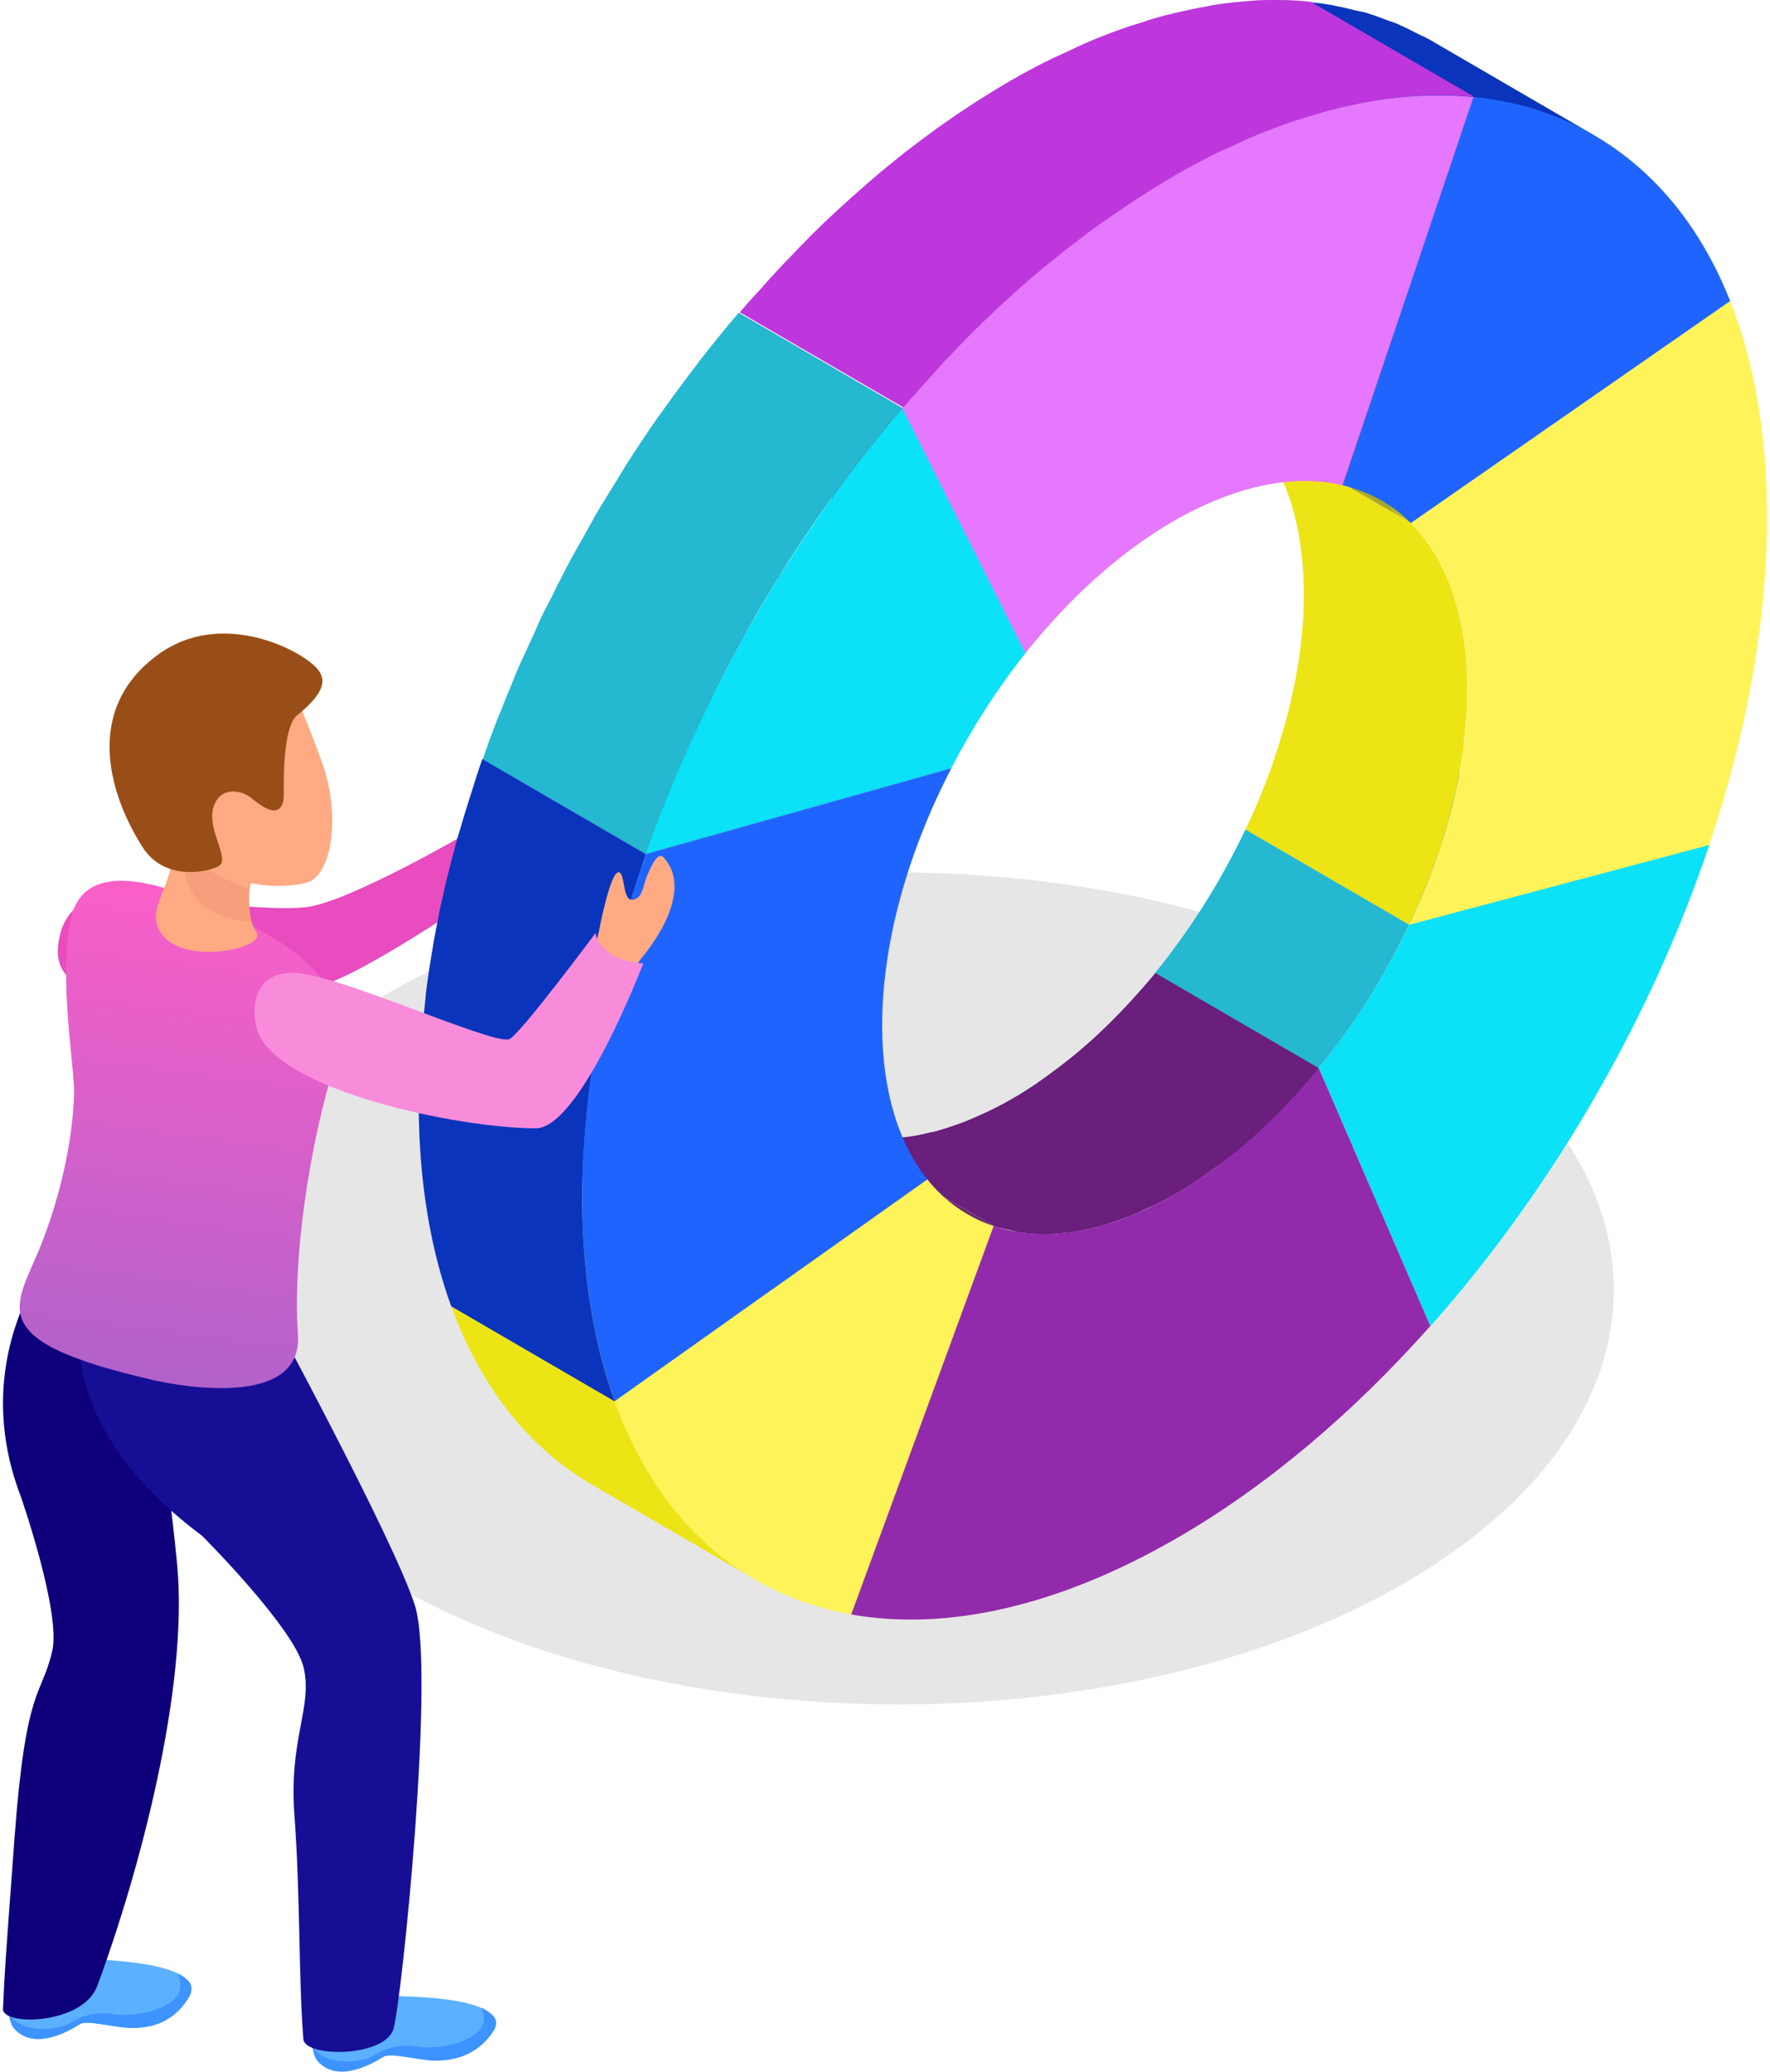
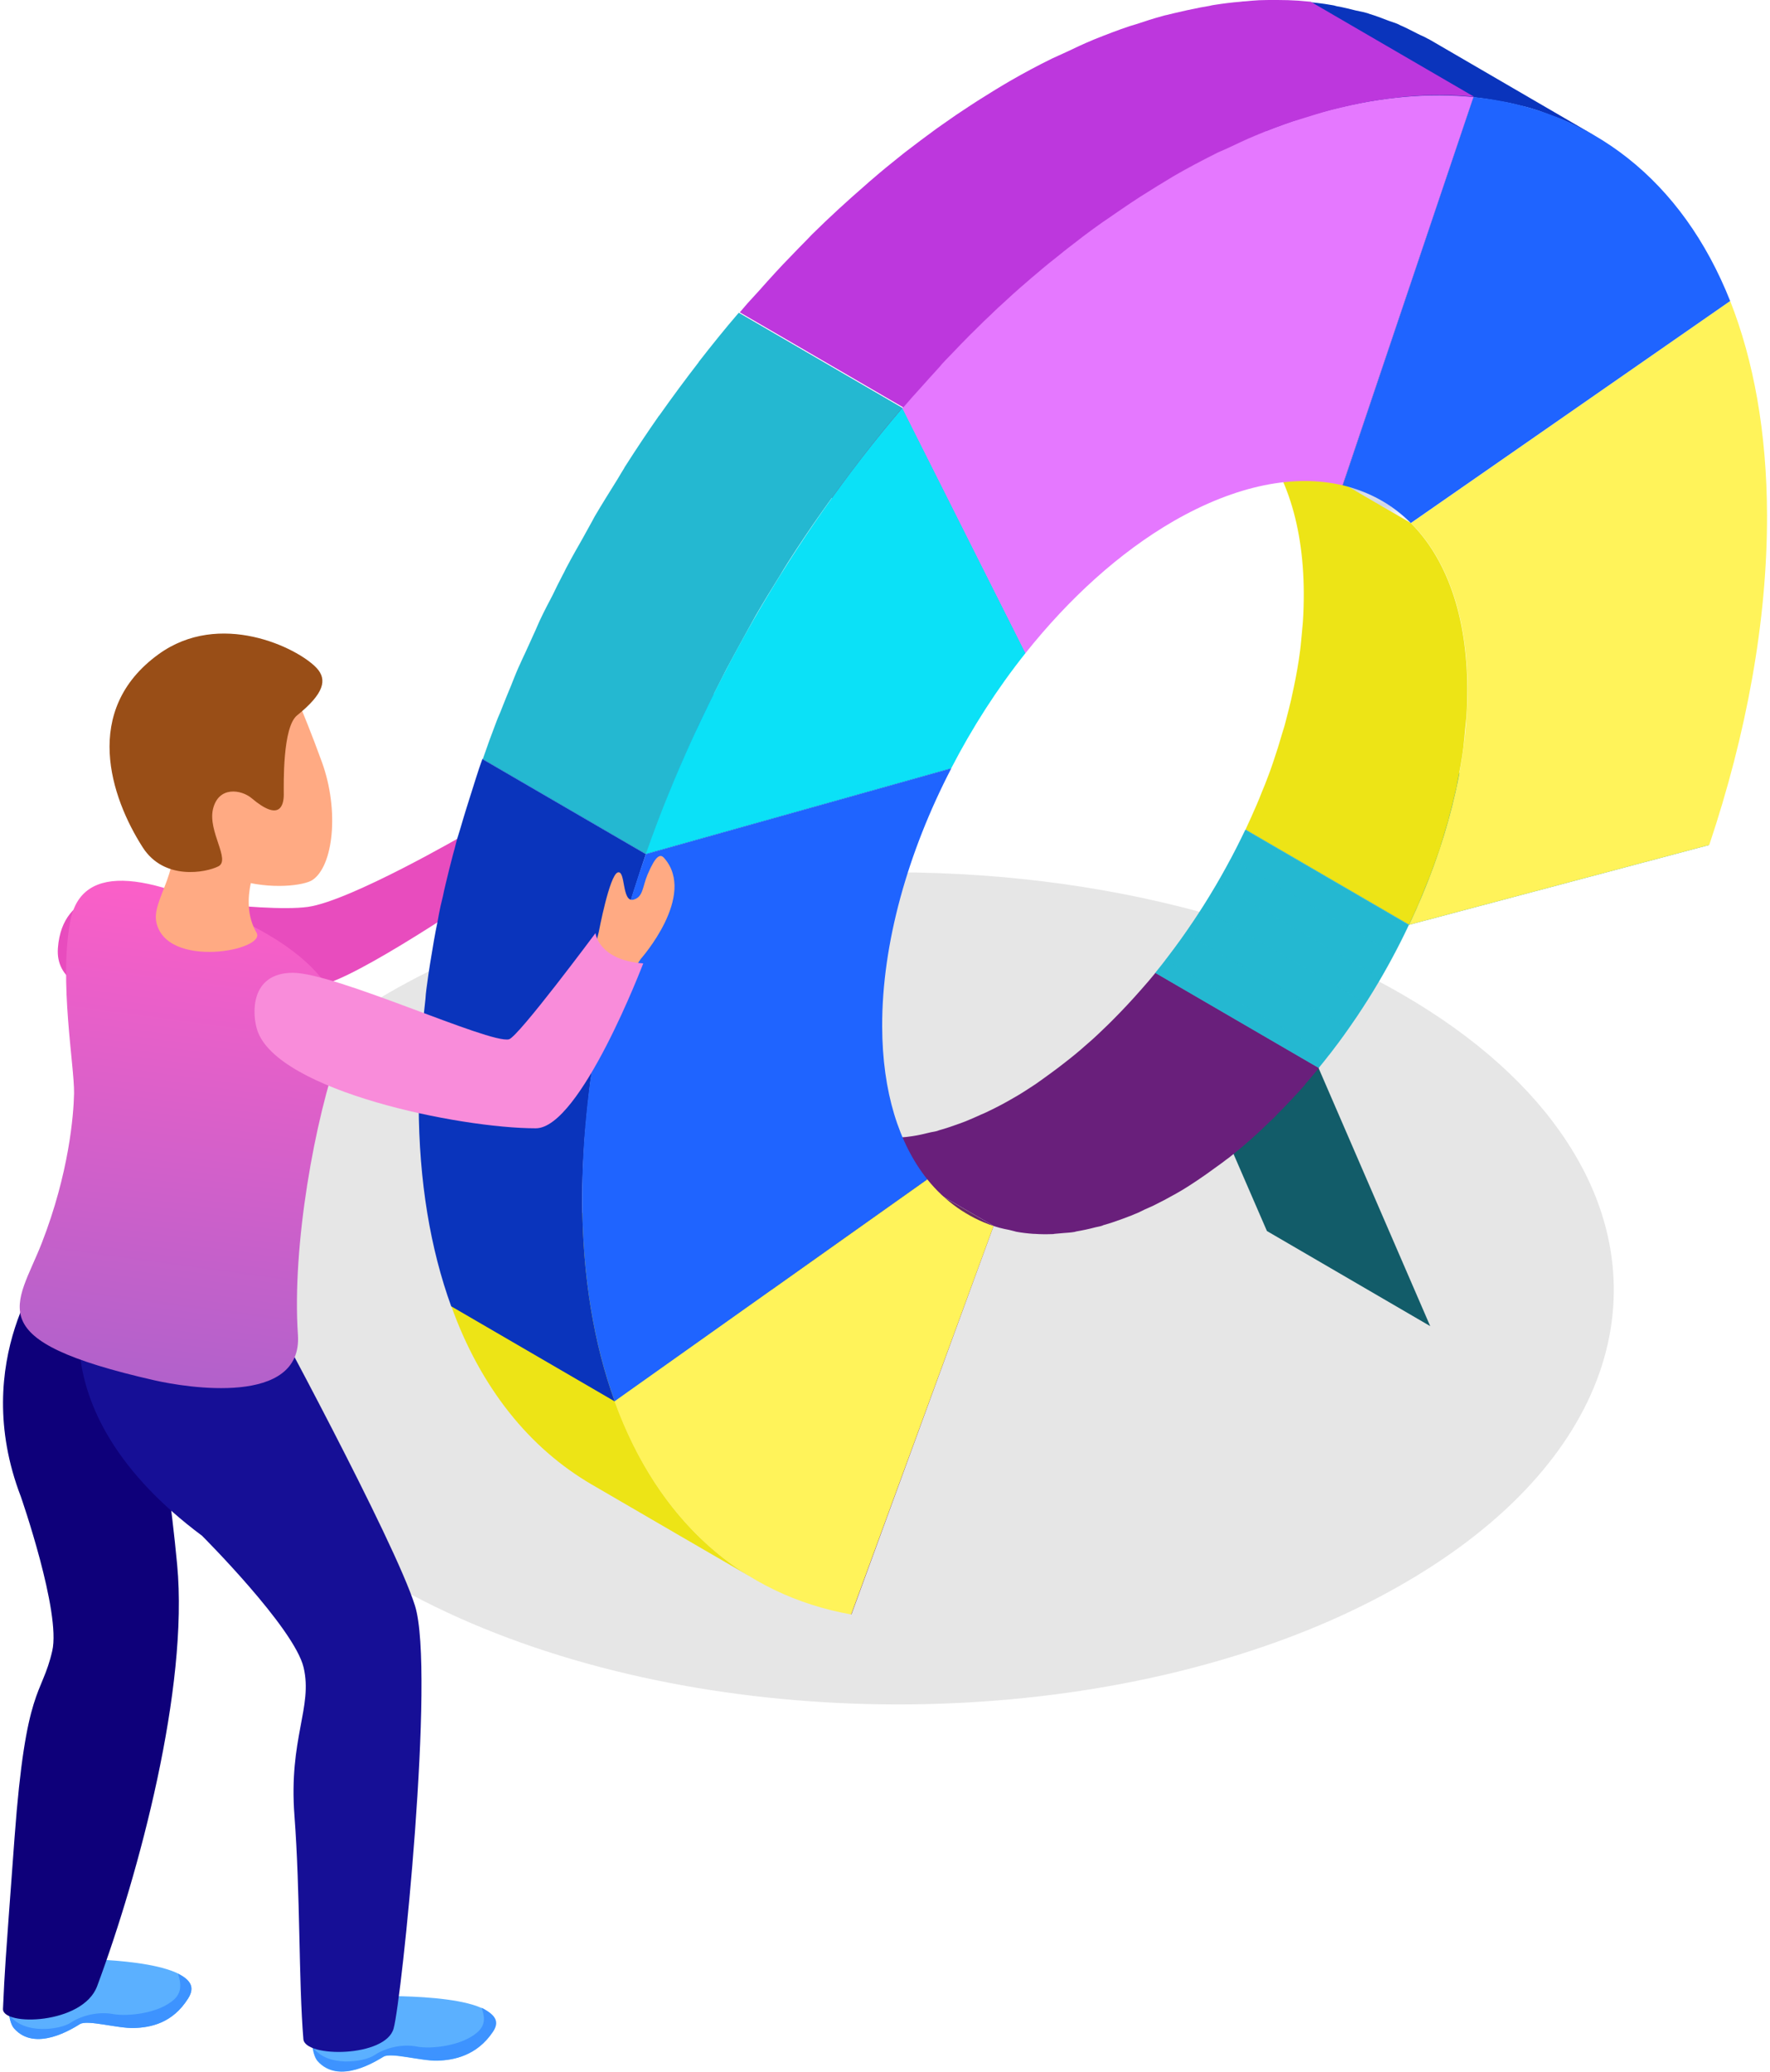
<svg xmlns="http://www.w3.org/2000/svg" width="100" height="117" viewBox="0 0 100 117" fill="none">
  <path opacity="0.1" d="M88.513 64.451C86.53 61.421 83.427 58.576 79.202 56.138C69.46 50.509 56.047 48.341 43.485 49.61C35.541 50.411 27.942 52.578 21.833 56.138C14.763 60.251 10.884 65.498 10.169 70.88C9.295 77.506 13.236 84.305 22.018 89.367C35.344 97.052 55.542 98.296 71.024 93.099C74.017 92.101 76.825 90.857 79.387 89.367C90.989 82.63 94.018 72.814 88.513 64.451Z" fill="black" />
  <path d="M27.683 49.511C27.683 49.511 31.033 49.733 31.76 47.799C32.486 45.866 31.908 45.09 31.021 45.57C30.134 46.05 28.964 46.248 28.521 46.371C27.917 46.531 26.526 47.529 26.526 47.529L26.279 49.709L27.683 49.511Z" fill="#FFAA83" />
  <path d="M6.906 50.484C6.906 50.484 3.531 50.102 3.272 53.526C2.989 57.16 10.268 56.347 10.268 56.347C10.268 56.347 16.525 56.174 18.508 55.522C21.143 54.647 28.09 49.844 28.09 49.844C28.09 49.844 27.745 47.701 26.328 47.085C26.328 47.085 19.801 50.878 17.387 51.211C14.751 51.568 7.485 50.398 6.906 50.484Z" fill="#E84CBE" />
  <path d="M26.649 47.233C26.649 47.233 28.299 44.93 29.506 45.238C30.713 45.558 28.853 46.358 28.853 46.358L27.634 48.033L26.649 47.233Z" fill="#FFAA83" />
  <path d="M79.608 52.221L70.371 46.851L87.331 42.343L96.568 47.713L79.608 52.221Z" fill="#1E98AD" />
-   <path d="M79.608 52.221L96.568 47.713C93.267 57.529 87.7 67.136 80.815 74.883L74.51 60.313C76.505 57.862 78.241 55.103 79.608 52.221Z" fill="#0BE1F7" />
  <path d="M80.803 74.883L71.578 69.513L65.26 54.943L74.497 60.313L80.803 74.883Z" fill="#125C69" />
  <path d="M74.497 60.313L65.26 54.943C67.255 52.492 68.992 49.733 70.359 46.851L79.596 52.221C78.241 55.103 76.505 57.862 74.497 60.313Z" fill="#24B8D1" />
  <mask id="mask0_128_3817" style="mask-type:luminance" maskUnits="userSpaceOnUse" x="65" y="46" width="15" height="15">
    <path d="M74.497 60.313L65.26 54.943C67.255 52.492 68.992 49.733 70.359 46.851L79.596 52.221C78.241 55.103 76.505 57.862 74.497 60.313Z" fill="white" />
  </mask>
  <g mask="url(#mask0_128_3817)">
-     <path d="M74.497 60.313L65.26 54.943C65.457 54.696 65.654 54.45 65.851 54.204L75.088 59.574C74.891 59.82 74.694 60.066 74.497 60.313Z" fill="#24B8D1" />
    <path d="M75.088 59.574L65.851 54.204C66.233 53.711 66.602 53.218 66.96 52.701L76.197 58.071C75.84 58.588 75.47 59.081 75.088 59.574Z" fill="#24B8D1" />
    <path d="M76.197 58.071L66.96 52.701C67.292 52.233 67.612 51.753 67.92 51.273L77.157 56.642C76.85 57.123 76.529 57.603 76.197 58.071Z" fill="#24B8D1" />
    <path d="M77.157 56.642L67.92 51.273C68.216 50.817 68.499 50.349 68.77 49.881L78.007 55.251C77.736 55.719 77.453 56.187 77.157 56.642Z" fill="#24B8D1" />
    <path d="M78.007 55.251L68.77 49.881C69.029 49.425 69.287 48.969 69.534 48.501L78.771 53.871C78.537 54.327 78.278 54.795 78.007 55.251Z" fill="#24B8D1" />
    <path d="M78.783 53.859L69.546 48.489C69.792 48.033 70.026 47.565 70.248 47.097L79.485 52.467C79.263 52.947 79.017 53.403 78.783 53.859Z" fill="#24B8D1" />
    <path d="M79.485 52.48L70.248 47.11C70.285 47.023 70.334 46.937 70.371 46.851L79.608 52.221C79.559 52.307 79.522 52.393 79.485 52.48Z" fill="#24B8D1" />
  </g>
-   <path d="M79.707 29.534L70.47 24.165L88.513 11.627L97.75 16.996L79.707 29.534Z" fill="#CCC413" />
  <path d="M97.75 16.996C99.08 20.371 99.819 24.423 99.832 29.091C99.844 35.077 98.674 41.432 96.568 47.713L79.608 52.221C81.69 47.836 82.921 43.156 82.909 38.87C82.897 34.695 81.702 31.517 79.719 29.534L97.75 16.996Z" fill="#FFF35A" />
  <path d="M82.688 42.097C82.724 41.801 82.749 41.506 82.774 41.222C82.798 40.976 82.823 40.73 82.848 40.483C82.885 39.942 82.897 39.4 82.897 38.87C82.885 34.695 81.69 31.517 79.707 29.534L70.47 24.165C72.465 26.147 73.647 29.325 73.66 33.5C73.66 34.03 73.647 34.572 73.61 35.114C73.598 35.298 73.573 35.483 73.561 35.656C73.524 36.013 73.499 36.382 73.45 36.752C73.364 37.429 73.241 38.131 73.093 38.821C73.044 39.055 72.995 39.289 72.945 39.511C72.859 39.868 72.773 40.225 72.674 40.594C72.613 40.853 72.539 41.112 72.453 41.37C72.366 41.654 72.28 41.949 72.194 42.232C72.096 42.516 72.009 42.811 71.911 43.094C71.825 43.341 71.738 43.599 71.64 43.846C71.529 44.154 71.406 44.449 71.283 44.745C71.196 44.967 71.11 45.188 71.012 45.41C70.802 45.89 70.593 46.371 70.371 46.839L79.608 52.209C79.793 51.814 79.978 51.42 80.15 51.026C80.187 50.94 80.212 50.854 80.249 50.78C80.347 50.558 80.434 50.337 80.52 50.115C80.594 49.93 80.68 49.733 80.754 49.548C80.803 49.437 80.828 49.327 80.877 49.216C80.975 48.969 81.062 48.711 81.148 48.464C81.21 48.304 81.259 48.157 81.32 47.996C81.37 47.873 81.394 47.738 81.431 47.615C81.53 47.331 81.604 47.048 81.69 46.765C81.727 46.617 81.788 46.469 81.825 46.321C81.862 46.198 81.875 46.087 81.912 45.977C82.01 45.619 82.096 45.262 82.183 44.893C82.219 44.733 82.256 44.585 82.293 44.425C82.306 44.351 82.318 44.277 82.33 44.203C82.478 43.513 82.601 42.811 82.688 42.121C82.688 42.109 82.688 42.109 82.688 42.097Z" fill="#EDE416" />
  <path d="M73.77 61.187C74.017 60.904 74.263 60.608 74.509 60.313L65.272 54.943C65.014 55.263 64.743 55.571 64.472 55.879C63.954 56.47 63.413 57.049 62.871 57.591C62.784 57.677 62.698 57.763 62.612 57.849C62.218 58.231 61.824 58.613 61.417 58.958C61.393 58.982 61.356 59.007 61.331 59.032C60.962 59.364 60.568 59.684 60.186 59.98C60.062 60.079 59.927 60.177 59.804 60.276C59.496 60.51 59.188 60.731 58.88 60.953C58.757 61.039 58.621 61.138 58.498 61.224C58.067 61.507 57.636 61.791 57.193 62.037C56.749 62.295 56.306 62.529 55.863 62.739C55.727 62.813 55.592 62.862 55.456 62.924C55.136 63.071 54.828 63.207 54.52 63.33C54.409 63.367 54.298 63.416 54.188 63.453C53.806 63.589 53.424 63.724 53.055 63.823C53.018 63.835 52.993 63.847 52.956 63.86C52.833 63.897 52.722 63.909 52.599 63.934C52.242 64.02 51.897 64.106 51.552 64.155C51.318 64.192 51.096 64.217 50.875 64.229C50.69 64.254 50.493 64.278 50.308 64.291C49.963 64.303 49.631 64.303 49.31 64.291C49.261 64.291 49.212 64.291 49.15 64.291C48.781 64.266 48.424 64.217 48.079 64.155C47.968 64.131 47.857 64.106 47.746 64.081C47.463 64.02 47.18 63.958 46.909 63.86L56.146 69.23C56.245 69.266 56.355 69.291 56.466 69.328C56.639 69.377 56.836 69.414 57.02 69.451C57.119 69.476 57.218 69.501 57.316 69.525C57.341 69.537 57.378 69.537 57.402 69.55C57.722 69.611 58.055 69.648 58.4 69.673H58.412C58.425 69.673 58.449 69.673 58.461 69.673C58.794 69.698 59.139 69.698 59.484 69.685C59.508 69.685 59.533 69.685 59.558 69.673C59.742 69.661 59.927 69.636 60.112 69.624C60.309 69.611 60.506 69.599 60.715 69.562C60.74 69.55 60.777 69.55 60.801 69.537C61.159 69.476 61.516 69.402 61.885 69.303C61.984 69.279 62.07 69.266 62.169 69.242C62.181 69.242 62.193 69.23 62.206 69.23C62.255 69.217 62.304 69.205 62.341 69.18C62.698 69.082 63.055 68.959 63.425 68.823C63.548 68.774 63.659 68.737 63.782 68.688C63.88 68.651 63.991 68.614 64.09 68.564C64.287 68.491 64.484 68.392 64.681 68.293C64.829 68.232 64.977 68.158 65.124 68.097C65.555 67.887 65.999 67.653 66.455 67.394C66.898 67.148 67.329 66.865 67.748 66.582C67.883 66.495 68.007 66.397 68.142 66.311C68.45 66.089 68.758 65.867 69.066 65.645C69.189 65.547 69.324 65.448 69.46 65.35C69.842 65.042 70.223 64.734 70.593 64.402C70.63 64.377 70.654 64.352 70.679 64.328C71.085 63.971 71.467 63.601 71.862 63.219C71.911 63.17 71.948 63.145 71.997 63.096C72.046 63.047 72.096 62.985 72.145 62.936C72.687 62.394 73.216 61.828 73.734 61.249C73.721 61.236 73.746 61.212 73.77 61.187Z" fill="#691F7B" />
  <path d="M48.103 91.165L38.866 85.795L46.896 63.86L56.134 69.23L48.103 91.165Z" fill="#611D71" />
-   <path d="M56.134 69.23C58.954 70.178 62.526 69.661 66.418 67.407C69.349 65.719 72.108 63.244 74.497 60.313L80.803 74.883C76.468 79.76 71.603 83.91 66.467 86.866C59.681 90.783 53.375 92.101 48.091 91.165L56.134 69.23Z" fill="#922BAB" />
  <mask id="mask1_128_3817" style="mask-type:luminance" maskUnits="userSpaceOnUse" x="68" y="22" width="12" height="8">
    <path d="M68.844 22.921L78.081 28.29C78.66 28.635 79.214 29.054 79.707 29.547L70.47 24.177C69.977 23.672 69.435 23.253 68.844 22.921Z" fill="white" />
  </mask>
  <g mask="url(#mask1_128_3817)">
    <path d="M79.707 29.535L70.47 24.165C69.977 23.672 69.435 23.253 68.844 22.909L78.081 28.278C78.672 28.623 79.214 29.042 79.707 29.535Z" fill="#103485" />
  </g>
  <mask id="mask2_128_3817" style="mask-type:luminance" maskUnits="userSpaceOnUse" x="45" y="63" width="12" height="7">
    <path d="M54.668 68.564L45.431 63.195C45.899 63.466 46.391 63.687 46.909 63.86L56.146 69.23C55.629 69.057 55.124 68.835 54.668 68.564Z" fill="white" />
  </mask>
  <g mask="url(#mask2_128_3817)">
    <path d="M54.668 68.564L45.431 63.195C45.455 63.207 45.492 63.232 45.517 63.244L54.754 68.614C54.73 68.589 54.693 68.577 54.668 68.564Z" fill="#938D0E" />
    <path d="M54.754 68.614L45.517 63.244C45.788 63.404 46.071 63.539 46.367 63.663L55.604 69.032C55.308 68.909 55.025 68.761 54.754 68.614Z" fill="#98920E" />
    <path d="M55.604 69.032L46.367 63.663C46.539 63.737 46.724 63.798 46.909 63.872L56.146 69.242C55.961 69.168 55.776 69.106 55.604 69.032Z" fill="#9C960F" />
  </g>
  <path d="M85.84 5.949C86.099 6.01 86.37 6.072 86.629 6.158C86.974 6.257 87.294 6.392 87.626 6.515C87.873 6.601 88.107 6.688 88.341 6.786C88.686 6.934 89.03 7.106 89.363 7.291C89.597 7.414 89.843 7.525 90.077 7.648C86.998 5.863 83.919 4.064 80.84 2.278C80.778 2.242 80.717 2.205 80.655 2.18C80.471 2.069 80.261 1.995 80.076 1.897C79.756 1.737 79.436 1.564 79.116 1.429C79.067 1.404 79.017 1.379 78.968 1.355C78.771 1.269 78.561 1.219 78.352 1.133C78.032 1.01 77.712 0.887 77.379 0.788C77.318 0.764 77.256 0.739 77.194 0.727C76.997 0.665 76.788 0.64 76.591 0.591C76.246 0.505 75.913 0.419 75.556 0.357C75.47 0.345 75.396 0.308 75.298 0.296C74.867 0.222 74.436 0.16 73.992 0.123L83.229 5.493C83.759 5.542 84.276 5.628 84.781 5.727C85.151 5.776 85.496 5.862 85.84 5.949Z" fill="#0A34BC" />
  <path d="M83.242 5.481C89.868 6.146 95.041 10.173 97.75 16.996L79.707 29.534C78.648 28.475 77.342 27.761 75.864 27.404L83.242 5.481Z" fill="#1F64FF" />
  <path d="M75.864 27.404L66.627 22.034L74.017 0.111L83.242 5.481L75.864 27.404Z" fill="#1441A6" />
  <path d="M42.672 89.194C39.593 87.408 36.514 85.61 33.435 83.824C29.9 81.767 27.154 78.356 25.491 73.737L34.728 79.107C36.391 83.726 39.137 87.15 42.672 89.194Z" fill="#EDE416" />
  <mask id="mask3_128_3817" style="mask-type:luminance" maskUnits="userSpaceOnUse" x="25" y="73" width="18" height="17">
    <path d="M42.672 89.194C39.593 87.408 36.514 85.61 33.435 83.824C29.9 81.767 27.154 78.356 25.491 73.737L34.728 79.107C36.391 83.726 39.137 87.15 42.672 89.194Z" fill="white" />
  </mask>
  <g mask="url(#mask3_128_3817)">
    <path d="M42.672 89.194L33.435 83.824C29.9 81.767 27.154 78.356 25.491 73.737L34.728 79.107C36.391 83.726 39.137 87.15 42.672 89.194Z" fill="#EDE416" />
  </g>
  <path d="M34.728 79.12L25.491 73.75L43.152 61.224L52.389 66.594L34.728 79.12Z" fill="#CCC413" />
  <path d="M52.389 66.594C53.387 67.838 54.668 68.737 56.134 69.23L48.091 91.165C41.921 90.069 37.167 85.881 34.716 79.12L52.389 66.594Z" fill="#FFF35A" />
  <path d="M32.992 64.845C33.004 64.562 33.028 64.278 33.053 63.995C33.115 63.256 33.188 62.505 33.275 61.754C33.312 61.458 33.336 61.162 33.386 60.879C33.435 60.51 33.496 60.14 33.558 59.771C33.62 59.34 33.694 58.908 33.767 58.477C33.829 58.108 33.903 57.739 33.977 57.369C34.075 56.913 34.161 56.445 34.26 55.99C34.309 55.743 34.371 55.497 34.432 55.238C34.568 54.696 34.691 54.154 34.839 53.613C34.901 53.403 34.95 53.194 35.011 52.972C35.085 52.714 35.159 52.467 35.233 52.209C35.467 51.396 35.713 50.583 35.984 49.77C36.144 49.253 36.317 48.748 36.489 48.23L27.252 42.861C27.129 43.205 27.006 43.562 26.895 43.92C26.846 44.08 26.796 44.24 26.747 44.388C26.488 45.201 26.23 46.013 25.996 46.826C25.947 46.999 25.885 47.171 25.836 47.344C25.811 47.43 25.787 47.528 25.762 47.614C25.713 47.812 25.663 48.021 25.602 48.218C25.454 48.772 25.318 49.327 25.183 49.893C25.121 50.139 25.072 50.373 25.023 50.607C24.974 50.792 24.937 50.989 24.887 51.174C24.826 51.457 24.776 51.728 24.727 52.011C24.653 52.369 24.579 52.738 24.518 53.095C24.444 53.539 24.37 53.982 24.296 54.425C24.235 54.795 24.185 55.152 24.136 55.522C24.124 55.645 24.099 55.756 24.087 55.879C24.062 56.051 24.05 56.224 24.038 56.396C23.951 57.147 23.877 57.886 23.816 58.638C23.791 58.921 23.767 59.204 23.754 59.487C23.693 60.46 23.656 61.421 23.656 62.382C23.668 66.729 24.321 70.535 25.491 73.762L34.728 79.132C33.558 75.905 32.905 72.099 32.893 67.752C32.893 66.791 32.93 65.818 32.992 64.845Z" fill="#0A34BC" />
  <path d="M36.489 48.23L53.744 43.39C51.293 48.12 49.828 53.268 49.84 57.96C49.852 61.667 50.788 64.586 52.389 66.594L34.728 79.12C33.558 75.893 32.905 72.087 32.893 67.739C32.881 61.47 34.186 54.795 36.489 48.23Z" fill="#1F64FF" />
  <path d="M36.489 48.23L27.252 42.861L44.507 38.02L53.744 43.39L36.489 48.23Z" fill="#1A53D4" />
  <path d="M57.932 36.887L48.695 31.517L41.736 17.674L50.973 23.044L57.932 36.887Z" fill="#733C80" />
  <path d="M66.257 9.964C72.453 6.38 78.266 4.988 83.242 5.481L75.852 27.404C73.155 26.763 69.866 27.379 66.307 29.424C63.24 31.197 60.383 33.808 57.932 36.887L50.973 23.044C55.555 17.686 60.74 13.141 66.257 9.964Z" fill="#E578FF" />
  <path d="M53.855 19.891C54.163 19.57 54.471 19.25 54.779 18.942C55.85 17.871 56.934 16.849 58.055 15.888C58.215 15.74 58.388 15.605 58.56 15.457C59.003 15.075 59.459 14.706 59.915 14.348C60.05 14.238 60.198 14.114 60.346 14.004C60.912 13.56 61.491 13.117 62.082 12.698C62.23 12.587 62.378 12.489 62.526 12.39C62.994 12.058 63.462 11.75 63.93 11.43C64.102 11.319 64.287 11.195 64.459 11.085C65.063 10.703 65.679 10.321 66.282 9.964C67.07 9.508 67.859 9.089 68.647 8.695C68.856 8.584 69.078 8.498 69.287 8.4C69.842 8.141 70.408 7.87 70.95 7.648C71.652 7.353 72.342 7.094 73.031 6.86C73.179 6.811 73.327 6.774 73.475 6.725C74.029 6.552 74.571 6.38 75.113 6.232C75.261 6.195 75.409 6.158 75.556 6.121C76.061 5.998 76.566 5.887 77.059 5.789C77.219 5.764 77.379 5.727 77.552 5.702C78.143 5.604 78.734 5.53 79.3 5.468C79.399 5.456 79.498 5.456 79.596 5.444C80.163 5.395 80.717 5.37 81.271 5.37C81.32 5.37 81.37 5.37 81.419 5.37C82.059 5.37 82.675 5.407 83.291 5.468L74.054 0.099C73.82 0.074 73.586 0.062 73.352 0.037C72.97 0.012 72.576 0 72.182 0C72.132 0 72.083 0 72.046 0C71.738 0 71.443 -6.76524e-06 71.135 0.012C70.876 0.025 70.618 0.049 70.359 0.074C70.26 0.074 70.174 0.086 70.076 0.099C69.608 0.135 69.127 0.197 68.647 0.271C68.536 0.283 68.425 0.308 68.327 0.333C68.167 0.357 67.994 0.394 67.834 0.419C67.329 0.517 66.824 0.628 66.307 0.751C66.171 0.788 66.036 0.813 65.9 0.85C65.839 0.862 65.777 0.874 65.703 0.899C65.198 1.035 64.693 1.195 64.189 1.367C64.065 1.404 63.942 1.441 63.819 1.478C63.154 1.7 62.489 1.958 61.811 2.229C61.787 2.242 61.75 2.254 61.725 2.266C61.245 2.463 60.752 2.697 60.26 2.931C59.976 3.067 59.705 3.178 59.422 3.313C58.646 3.695 57.858 4.114 57.07 4.569C56.454 4.926 55.838 5.308 55.235 5.69C55.075 5.801 54.902 5.899 54.742 6.01C54.249 6.331 53.757 6.663 53.276 7.008C53.153 7.094 53.03 7.18 52.907 7.267C52.316 7.698 51.724 8.141 51.133 8.597C51.01 8.695 50.887 8.794 50.764 8.892C50.283 9.274 49.815 9.656 49.347 10.062C49.187 10.198 49.039 10.321 48.892 10.457C47.87 11.343 46.847 12.279 45.862 13.252C45.776 13.338 45.69 13.437 45.603 13.523C45.295 13.831 44.987 14.151 44.679 14.472C44.372 14.78 44.076 15.1 43.781 15.42C43.485 15.74 43.189 16.073 42.894 16.405C42.672 16.651 42.45 16.886 42.229 17.132C42.081 17.304 41.945 17.464 41.797 17.637L51.035 23.007C51.38 22.6 51.737 22.206 52.094 21.812C52.402 21.467 52.71 21.122 53.03 20.777C53.252 20.506 53.56 20.199 53.855 19.891Z" fill="#BD37DD" />
  <path d="M38.09 44.092C38.349 43.464 38.62 42.836 38.903 42.208C39.1 41.789 39.285 41.358 39.482 40.927C39.778 40.299 40.086 39.671 40.406 39.042C40.615 38.636 40.812 38.23 41.022 37.823C41.379 37.158 41.736 36.493 42.105 35.828C42.303 35.483 42.487 35.126 42.684 34.781C43.14 33.993 43.62 33.205 44.101 32.441C44.236 32.219 44.359 31.998 44.507 31.776C45.148 30.766 45.813 29.781 46.502 28.808C47.217 27.798 47.943 26.812 48.695 25.84C49.434 24.879 50.197 23.943 50.973 23.031L41.736 17.662C40.96 18.561 40.209 19.497 39.47 20.445C39.47 20.445 39.47 20.445 39.47 20.457C38.718 21.43 37.98 22.428 37.265 23.438C37.265 23.45 37.253 23.462 37.24 23.462C36.575 24.411 35.935 25.372 35.307 26.357C35.294 26.369 35.282 26.381 35.282 26.406C35.147 26.615 35.024 26.837 34.888 27.059C34.445 27.773 34.001 28.475 33.583 29.189C33.546 29.263 33.509 29.325 33.472 29.399C33.275 29.744 33.09 30.101 32.893 30.446C32.597 30.963 32.302 31.48 32.031 31.998C31.945 32.145 31.883 32.306 31.797 32.453C31.6 32.835 31.403 33.217 31.218 33.611C31.009 34.017 30.787 34.424 30.59 34.843C30.466 35.089 30.368 35.335 30.257 35.582C30.072 35.988 29.888 36.395 29.703 36.801C29.555 37.121 29.407 37.429 29.272 37.737C29.124 38.069 29.001 38.402 28.865 38.735C28.681 39.166 28.508 39.609 28.336 40.04C28.25 40.274 28.139 40.496 28.053 40.73C27.782 41.432 27.523 42.146 27.277 42.861L36.514 48.23C36.846 47.282 37.203 46.346 37.573 45.41C37.721 44.967 37.906 44.535 38.09 44.092Z" fill="#24B8D1" />
  <path d="M50.973 23.044L57.932 36.887C56.343 38.882 54.927 41.087 53.744 43.378L36.489 48.218C39.654 39.19 44.741 30.347 50.973 23.044Z" fill="#0BE1F7" />
  <path d="M36.206 54.142C36.206 54.142 39.384 50.57 37.524 48.452C37.302 48.193 37.044 48.304 36.588 49.376C36.292 50.078 36.342 50.669 35.775 50.804C35.122 50.952 35.356 49.117 34.901 49.265C34.432 49.413 33.829 52.627 33.829 52.627L33.62 53.465L35.492 55.189L36.206 54.142Z" fill="#FFAA83" />
  <path d="M4.923 110.624C5.046 110.649 12.017 110.698 10.625 112.853C9.726 114.245 8.494 114.492 7.558 114.516C6.635 114.541 4.935 114.036 4.516 114.294C4.098 114.553 1.991 115.896 0.797 114.541C0.55 114.27 0.39 113.469 0.55 112.964C0.723 112.459 4.245 110.501 4.923 110.624Z" fill="#5BB0FF" />
  <path d="M10.625 112.854C9.751 114.258 8.494 114.492 7.558 114.516C6.635 114.541 4.935 114.036 4.516 114.295C4.098 114.553 1.992 115.896 0.797 114.541C0.661 114.393 0.563 114.097 0.514 113.765C1.351 114.923 3.408 114.602 3.987 114.221C4.627 113.79 5.576 113.58 6.388 113.728C7.201 113.876 8.963 113.703 9.837 112.903C10.367 112.422 10.157 111.807 10.059 111.449C10.613 111.745 11.105 112.102 10.625 112.854Z" fill="#3D93FF" />
  <path d="M21.537 112.706C21.66 112.73 29.161 112.546 27.769 114.701C26.87 116.093 25.639 116.339 24.703 116.364C23.779 116.388 22.079 115.883 21.66 116.142C21.242 116.388 19.148 117.743 17.941 116.388C17.695 116.117 17.535 115.317 17.695 114.812C17.855 114.295 20.848 112.583 21.537 112.706Z" fill="#5BB0FF" />
  <path d="M27.856 114.726C26.932 116.105 25.639 116.327 24.715 116.351C23.791 116.376 22.092 115.871 21.673 116.13C21.254 116.376 19.16 117.731 17.953 116.376C17.818 116.228 17.719 115.933 17.67 115.6C18.508 116.758 20.564 116.438 21.143 116.056C21.784 115.625 22.732 115.403 23.545 115.563C24.358 115.723 26.119 115.526 26.993 114.738C27.523 114.258 27.314 113.728 27.215 113.371C27.745 113.666 28.336 114.011 27.856 114.726Z" fill="#3D93FF" />
  <path d="M2.743 71.2C2.743 71.2 -1.79 76.792 1.179 84.514C1.179 84.514 3.457 91.042 2.952 93.222C2.349 95.845 1.462 95.094 0.821 103.777C0.255 111.437 0.28 111.043 0.169 113.433C0.119 114.418 4.676 114.332 5.489 112.152C7.866 105.76 10.662 95.303 10.009 88.357C9.357 81.423 7.94 74.365 7.94 74.365C7.94 74.365 5.009 73.171 2.743 71.2Z" fill="#0E007A" />
  <path d="M4.935 72.592C4.935 72.592 1.831 79.575 11.413 86.719C11.413 86.719 16.623 91.916 17.153 94.158C17.682 96.399 16.303 98.16 16.636 102.533C16.968 106.917 16.869 111.868 17.14 115.144C17.227 116.204 21.796 116.179 22.239 114.541C22.695 112.915 24.604 94.367 23.446 90.672C22.289 86.977 14.936 73.442 14.936 73.442C14.936 73.442 9.369 75.942 4.935 72.592Z" fill="#160F96" />
  <path d="M19.21 59.241C19.21 59.241 20.651 55.743 14.616 52.479C8.581 49.215 4.627 48.624 3.974 51.999C3.322 55.373 4.208 60.177 4.184 61.741C4.159 62.973 3.9 66.236 2.361 70.19C0.957 73.774 -1.285 75.671 8.753 77.949C10.502 78.343 17.104 79.439 16.832 75.375C16.488 70.325 17.793 63.145 19.21 59.241Z" fill="url(#paint0_linear_128_3817)" />
  <path d="M14.542 58.194C14.234 57.283 14.111 54.943 16.537 54.93C18.963 54.93 27.671 58.958 28.755 58.687C29.284 58.551 33.644 52.689 33.644 52.689C33.644 52.689 33.804 54.216 36.341 54.401C36.341 54.401 32.794 63.712 30.27 63.712C25.959 63.712 15.699 61.606 14.542 58.194Z" fill="#F98CDA" />
  <path d="M14.665 48.415C14.665 48.415 13.409 50.816 14.492 52.664C15.084 53.661 9.369 54.758 8.827 52.048C8.531 50.558 11.081 48.328 8.827 45.951L14.665 48.415Z" fill="#FFAA83" />
-   <path d="M14.098 50.213C14.098 50.213 12.423 49.609 11.499 48.92L11.376 48.957L10.699 49.018L10.44 49.067C10.44 49.067 10.44 51.839 14.209 52.036C14.222 52.048 13.987 51.272 14.098 50.213Z" fill="#F79F7C" />
  <path d="M16.155 38.044C16.155 38.044 17.054 39.916 18.187 43.032C19.185 45.779 18.828 48.92 17.645 49.696C16.783 50.274 10.145 50.866 8.384 44.203C7.263 39.978 10.908 35.089 16.155 38.044Z" fill="#FFAA83" />
  <path d="M17.88 37.712C18.508 38.377 18.311 39.166 16.783 40.397C15.958 41.062 16.032 44.277 16.032 44.868C16.032 45.471 15.81 46.42 14.222 45.077C13.643 44.585 12.337 44.363 12.029 45.705C11.746 46.962 13.039 48.563 12.337 48.92C11.635 49.277 9.27 49.733 8.063 47.848C6.253 45.028 4.603 40.102 8.95 36.949C12.411 34.436 16.796 36.567 17.88 37.712Z" fill="#994E17" />
  <defs>
    <linearGradient id="paint0_linear_128_3817" x1="12.228" y1="50.996" x2="8.571" y2="78.142" gradientUnits="userSpaceOnUse">
      <stop stop-color="#FA5FC8" />
      <stop offset="1" stop-color="#B161CB" />
    </linearGradient>
  </defs>
</svg>